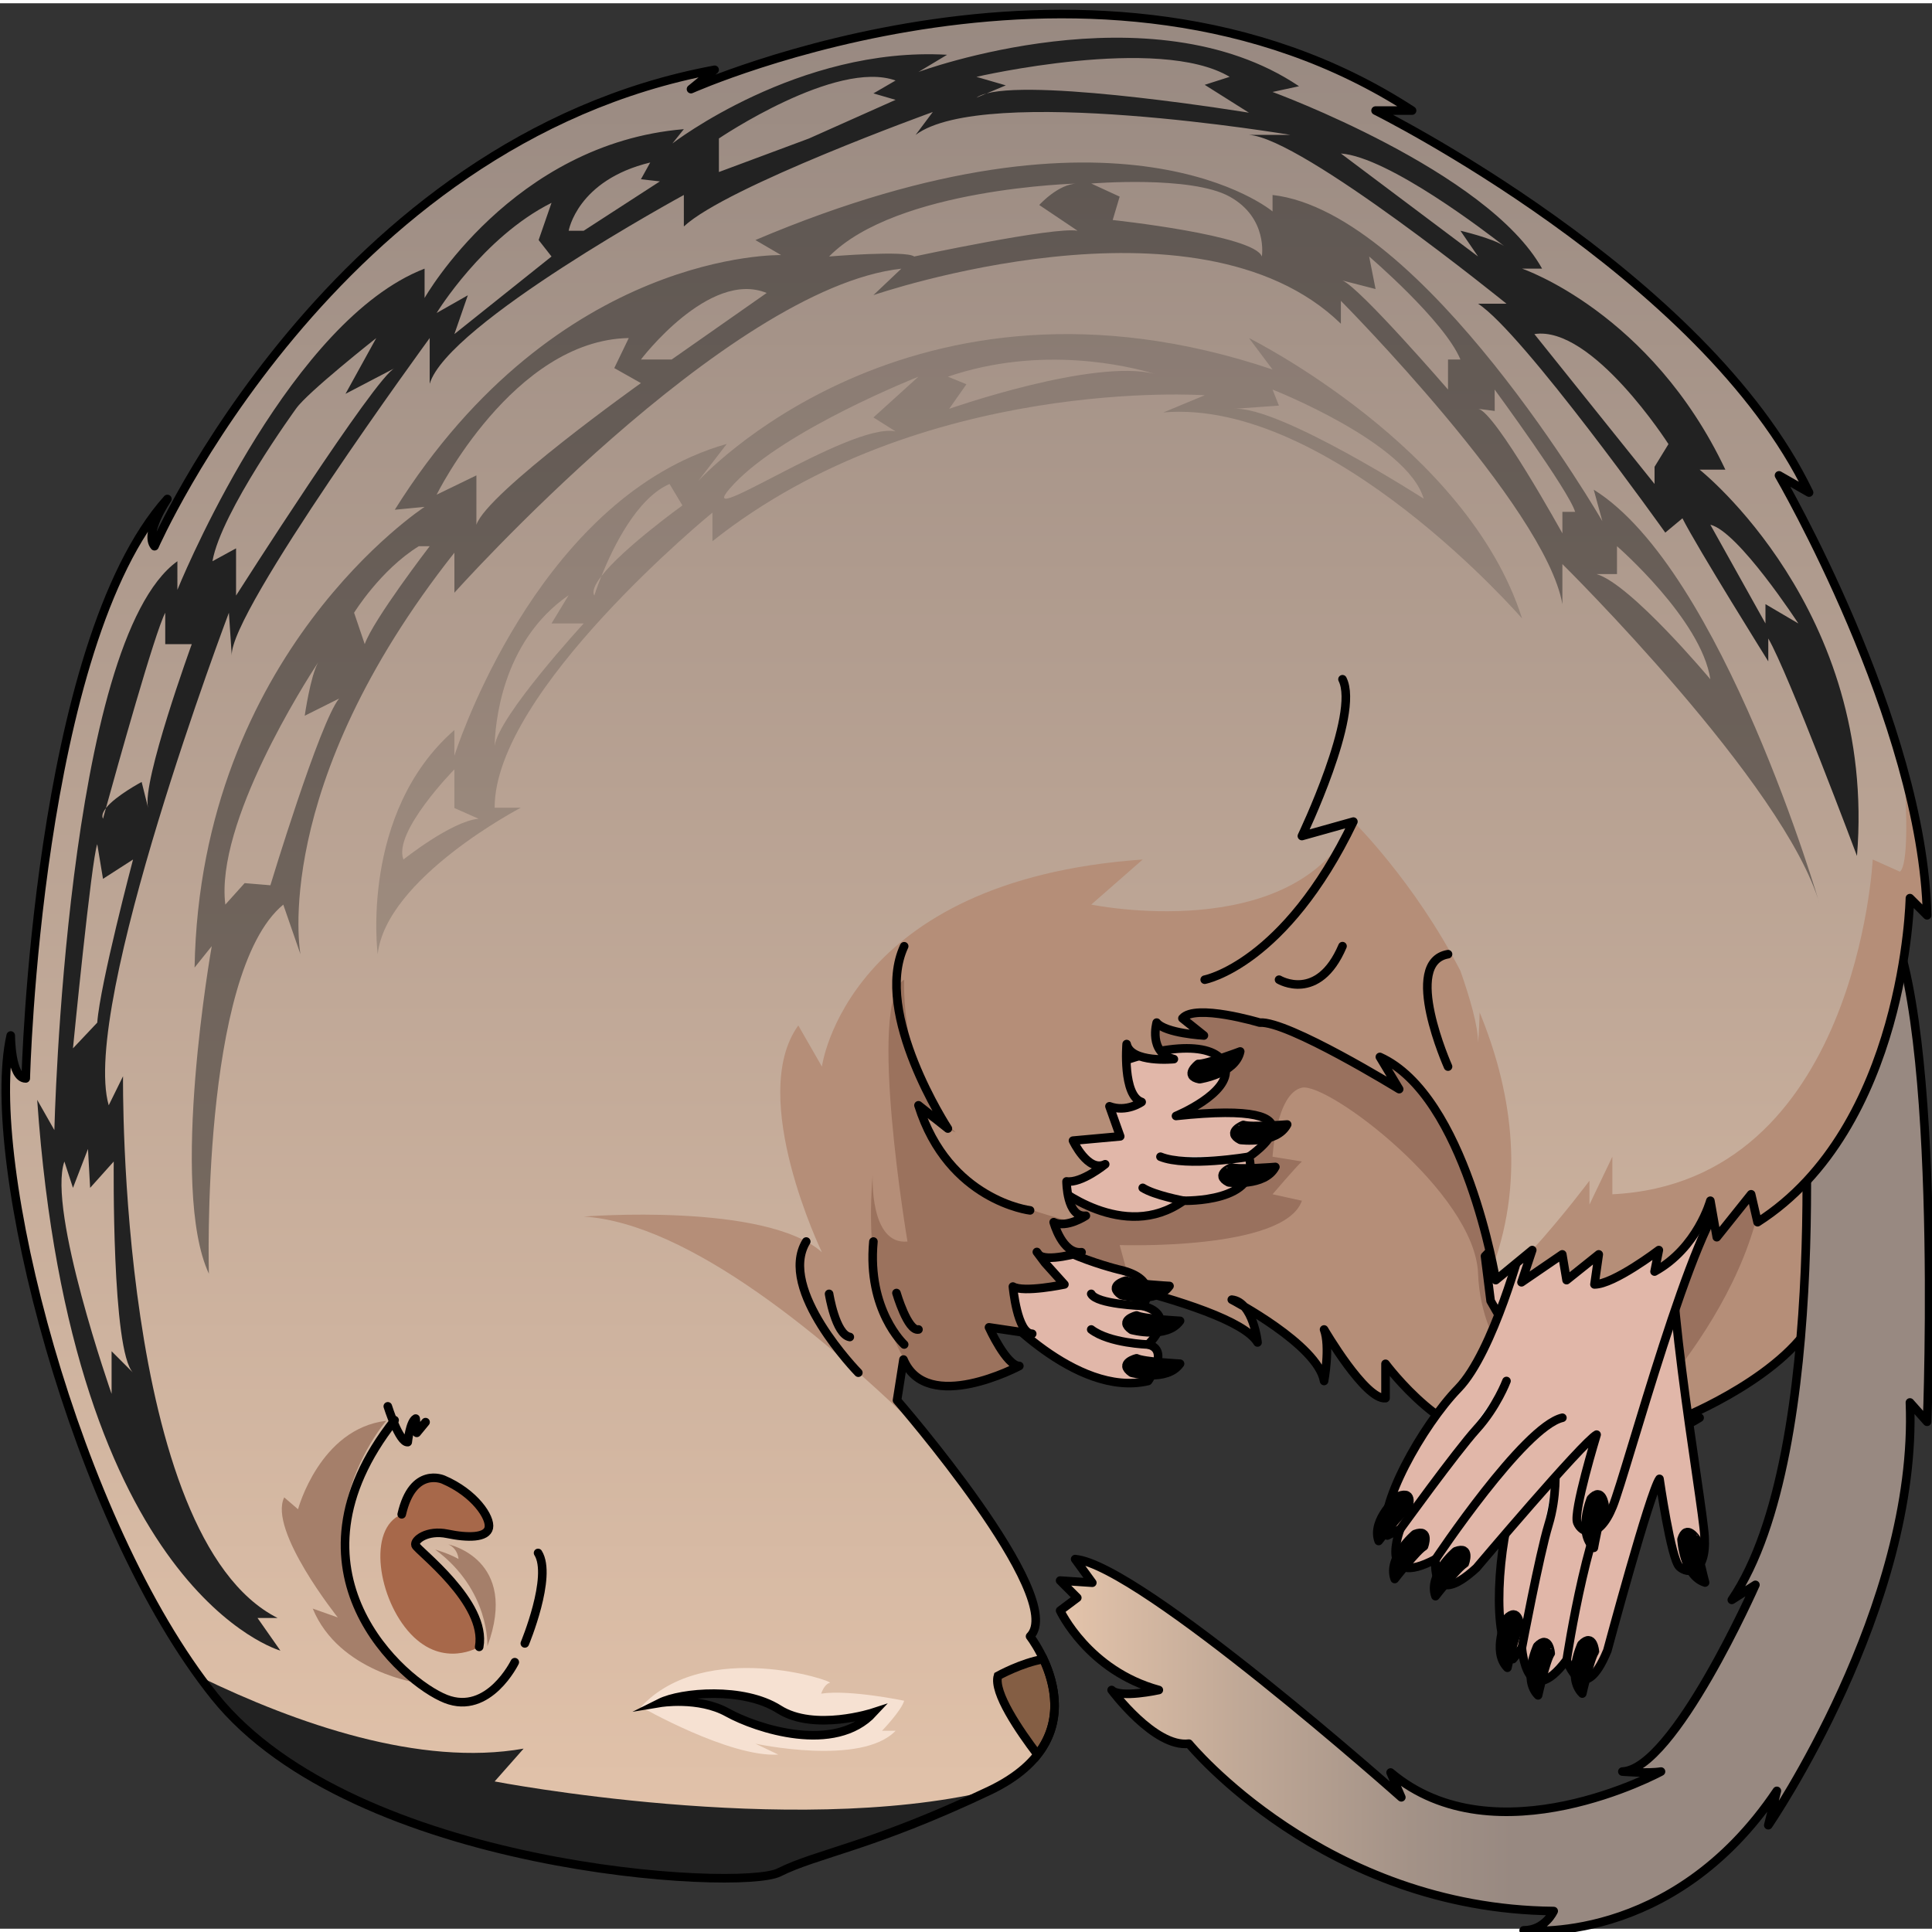
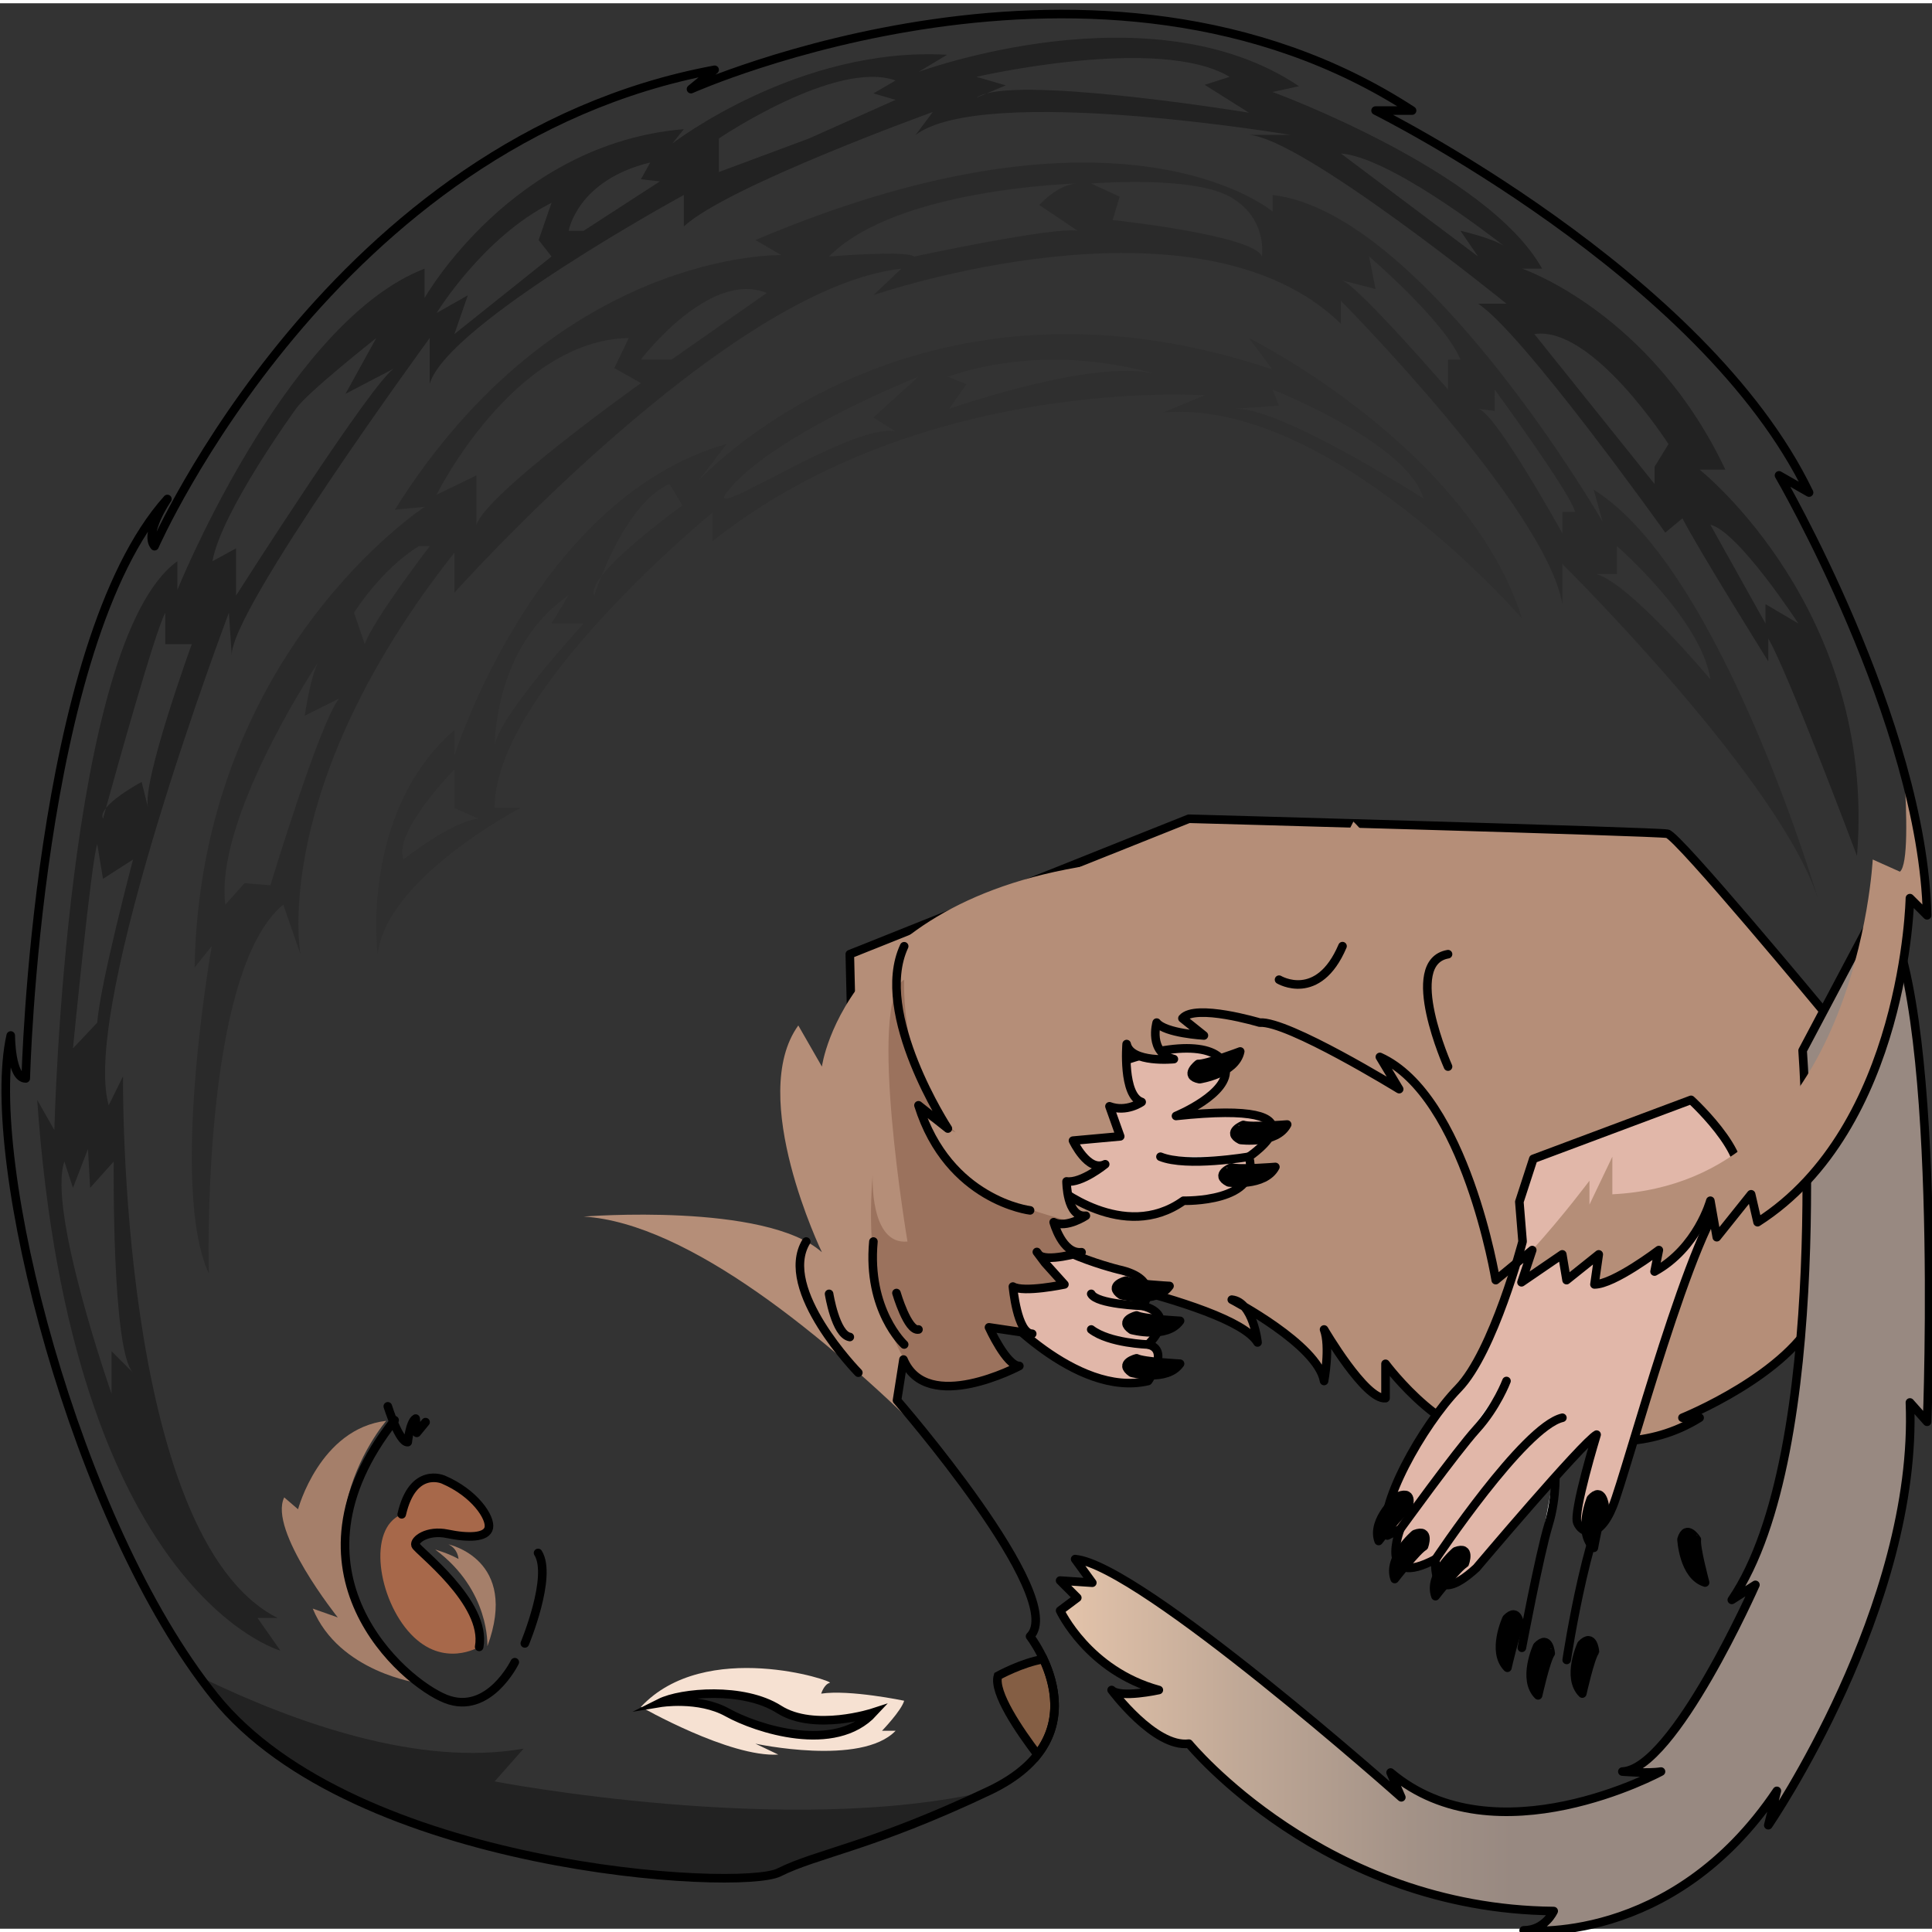
<svg xmlns="http://www.w3.org/2000/svg" version="1.1" id="Layer_1" width="800px" height="800px" viewBox="0 0 225.072 224.31" enable-background="new 0 0 225.072 224.31" xml:space="preserve">
  <rect x="0" y="0" width="225.072" height="224.31" fill="#333333" stroke="none" />
  <g>
    <g>
      <path fill="#B58E78" d="M115.875,146.25c0,0,27.625,4.774,30.625,9.762c0,0-0.5-4.714-3-4.988c0,0,10,5.226,10.75,9.476    c0,0,0.75-4,0-6c0,0,4.819,8.25,7.16,8v-4c0,0,7.577,10.218,14.09,8.25l-3.25-4c0,0,14.166,9.258,25.75,2.032h-2    c0,0,12.5-5.032,15.75-12.282s0.75-35,0.75-35s-17-20.5-18.25-20.75S138.5,95,138.5,95L99,110.779l0.5,20.768L115.875,146.25z" />
-       <path fill="#99715E" d="M176.323,96.094C160.018,95.592,138.5,95,138.5,95l-34.167,13.648v22.622l1.859,6.286l9.682,8.694    c0,0,8.057,1.394,15.941,3.46l-1.378-5.044c0,0,19.229,0.667,21.229-5.167l-3.419-0.75c0,0,2.753-3.222,3.419-3.819l-3.419-0.556    c0,0,0.419-7.375,3.419-8.042s20.188,12.254,20.524,21.667s7.458,15,7.458,15l8.725,4.186c0,0,17.627-16.251,17.294-33.719    C205.378,118.353,183.571,100.605,176.323,96.094z" />
      <path fill="none" stroke="#000000" stroke-linecap="round" stroke-linejoin="round" stroke-miterlimit="10" d="M115.875,146.25    c0,0,27.625,4.774,30.625,9.762c0,0-0.5-4.714-3-4.988c0,0,10,5.226,10.75,9.476c0,0,0.75-4,0-6c0,0,4.819,8.25,7.16,8v-4    c0,0,7.577,10.218,14.09,8.25l-3.25-4c0,0,14.166,9.258,25.75,2.032h-2c0,0,12.5-5.032,15.75-12.282s0.75-35,0.75-35    s-17-20.5-18.25-20.75S138.5,95,138.5,95L99,110.779l0.5,20.768L115.875,146.25z" />
    </g>
    <g>
      <path fill="#E1B7A9" stroke="#000000" stroke-linecap="round" stroke-linejoin="round" stroke-miterlimit="10" d="M122.875,137.75    c0,0,8,6.75,15,1.75c0,0,9.125,0.25,7.625-5.125c0,0,10.125-6.75-8.5-4.75c0,0,6.375-2.625,5.75-5.625s-6.75-3-13.875,0    S122.875,137.75,122.875,137.75z" />
      <path fill="#FFFFFF" stroke="#000000" stroke-linecap="round" stroke-linejoin="round" stroke-miterlimit="10" d="M145.5,134.375    c0,0-7.243,1.25-10.309,0" />
-       <path fill="#FFFFFF" stroke="#000000" stroke-linecap="round" stroke-linejoin="round" stroke-miterlimit="10" d="M137.875,139.5    c0,0-3.375-0.625-4.75-1.5" />
      <path stroke="#000000" stroke-linecap="round" stroke-linejoin="round" stroke-miterlimit="10" d="M143.134,137.363    c0,0,4.219,0.555,5.443-1.798c0,0-4.256,0.354-5.104,0.05C143.473,135.614,141.355,136.46,143.134,137.363z" />
      <path stroke="#000000" stroke-linecap="round" stroke-linejoin="round" stroke-miterlimit="10" d="M144.509,132.418    c0,0,4.219,0.555,5.443-1.798c0,0-4.256,0.354-5.104,0.05C144.848,130.669,142.73,131.515,144.509,132.418z" />
      <path stroke="#000000" stroke-linecap="round" stroke-linejoin="round" stroke-miterlimit="10" d="M139.744,125.341    c0,0,4.209-0.63,4.736-3.23c0,0-3.993,1.514-4.892,1.455C139.587,123.567,137.785,124.964,139.744,125.341z" />
    </g>
    <g>
      <path fill="#E1B7A9" stroke="#000000" stroke-linecap="round" stroke-linejoin="round" stroke-miterlimit="10" d="M115.875,151.75    c0,0,9.375,10.75,17.875,8.75c0,0,2.625-3.627,0-4.251c0,0,3.625-3.374-0.625-4.499c0,0,2.375-3.125-2.875-4.25    c0,0-11.625-2.875-10.25-6.875S115.875,151.75,115.875,151.75z" />
      <path fill="#FFFFFF" stroke="#000000" stroke-linecap="round" stroke-linejoin="round" stroke-miterlimit="10" d="M133.75,156.249    c0,0-4.5-0.124-6.625-1.749" />
      <path fill="#FFFFFF" stroke="#000000" stroke-linecap="round" stroke-linejoin="round" stroke-miterlimit="10" d="M133.125,151.75    c0,0-5.375-0.175-6-1.4" />
      <path stroke="#000000" stroke-linecap="round" stroke-linejoin="round" stroke-miterlimit="10" d="M131.838,159.544    c0,0,4.107,1.113,5.634-1.056c0,0-4.265-0.217-5.065-0.632C132.408,157.856,130.196,158.412,131.838,159.544z" />
      <path stroke="#000000" stroke-linecap="round" stroke-linejoin="round" stroke-miterlimit="10" d="M131.838,154.55    c0,0,4.107,1.113,5.634-1.056c0,0-4.265-0.217-5.065-0.632C132.408,152.862,130.196,153.418,131.838,154.55z" />
      <path stroke="#000000" stroke-linecap="round" stroke-linejoin="round" stroke-miterlimit="10" d="M130.611,150.488    c0,0,4.107,1.113,5.634-1.056c0,0-4.265-0.217-5.065-0.632C131.181,148.8,128.969,149.355,130.611,150.488z" />
    </g>
    <g>
-       <path fill="#E1B7A9" stroke="#000000" stroke-linecap="round" stroke-linejoin="round" stroke-miterlimit="10" d="    M175.959,155.199c0,0,2.416,13.089,0.487,18.689c-1.928,5.6-2.764,16.763-0.192,19.008l1.039-1.316c0,0,0.538,7.618,5.221,1.416    c0,0,1.894,5.801,4.737-1.088c0,0,4.976-18.523,6.075-20.005c0,0,1.335,9.316,2.319,10.235c0.984,0.919,3.166,0.861,2.937-3.45    s-5.741-34.588-3.229-38.944c2.512-4.355-8.641-7.819-8.641-7.819l-13.712,14.031l0.654,5.217L175.959,155.199z" />
      <path fill="#FFFFFF" stroke="#000000" stroke-linecap="round" stroke-linejoin="round" stroke-miterlimit="10" d="M177.294,191.58    c0,0,2.06-10.909,3.094-14.294c1.035-3.385,0.778-6.579,0.778-6.579" />
      <path fill="none" stroke="#000000" stroke-linecap="round" stroke-linejoin="round" stroke-miterlimit="10" d="M182.515,192.995    c0,0,2.744-18.339,6.367-21.18" />
      <path stroke="#000000" stroke-linecap="round" stroke-linejoin="round" stroke-miterlimit="10" d="M195.893,178.945    c0,0,0.211,4.25,2.745,5.032c0,0-1.111-4.123-0.964-5.012C197.674,178.965,196.463,177.033,195.893,178.945z" />
      <path stroke="#000000" stroke-linecap="round" stroke-linejoin="round" stroke-miterlimit="10" d="M184.233,191.183    c0,0-1.784,3.863,0.099,5.731c0,0,0.928-4.168,1.47-4.888C185.802,192.027,185.624,189.753,184.233,191.183z" />
      <path stroke="#000000" stroke-linecap="round" stroke-linejoin="round" stroke-miterlimit="10" d="M179.083,191.391    c0,0-1.784,3.863,0.099,5.731c0,0,0.928-4.168,1.47-4.888C180.652,192.234,180.474,189.961,179.083,191.391z" />
      <path stroke="#000000" stroke-linecap="round" stroke-linejoin="round" stroke-miterlimit="10" d="M175.507,188.175    c0,0-1.784,3.863,0.099,5.731c0,0,0.928-4.168,1.47-4.888C177.076,189.018,176.898,186.745,175.507,188.175z" />
    </g>
    <g>
      <path fill="#E1B7A9" stroke="#000000" stroke-linecap="round" stroke-linejoin="round" stroke-miterlimit="10" d="M177.375,144.25    c0,0-3.375,12.875-7.5,17.125s-9.625,14-8.25,17.125l1.5-0.75c0,0-2.75,7.125,4.125,3.5c0,0-0.75,6.056,4.75,1.028    c0,0,12.375-14.653,14-15.528c0,0-2.75,9-2.25,10.25s2.5,2.125,4.125-1.875s9.5-33.75,13.625-36.625s-4.5-10.75-4.5-10.75    l-18.375,6.875l-1.625,5L177.375,144.25z" />
      <path fill="#FFFFFF" stroke="#000000" stroke-linecap="round" stroke-linejoin="round" stroke-miterlimit="10" d="M163.125,177.75    c0,0,6.5-9,8.875-11.625s3.5-5.625,3.5-5.625" />
      <path fill="none" stroke="#000000" stroke-linecap="round" stroke-linejoin="round" stroke-miterlimit="10" d="M167.25,181.25    c0,0,10.277-15.435,14.763-16.468" />
      <path stroke="#000000" stroke-linecap="round" stroke-linejoin="round" stroke-miterlimit="10" d="M185.33,174.215    c0,0-1.615,3.937,0.347,5.722c0,0,0.747-4.205,1.257-4.947C186.934,174.99,186.658,172.726,185.33,174.215z" />
      <path stroke="#000000" stroke-linecap="round" stroke-linejoin="round" stroke-miterlimit="10" d="M169.575,180.339    c0,0-3.257,2.739-2.346,5.23c0,0,2.611-3.379,3.408-3.8C170.636,181.77,171.442,179.636,169.575,180.339z" />
      <path stroke="#000000" stroke-linecap="round" stroke-linejoin="round" stroke-miterlimit="10" d="M164.825,178.339    c0,0-3.257,2.739-2.346,5.23c0,0,2.611-3.379,3.408-3.8C165.886,179.77,166.692,177.636,164.825,178.339z" />
      <path stroke="#000000" stroke-linecap="round" stroke-linejoin="round" stroke-miterlimit="10" d="M162.954,173.909    c0,0-3.257,2.739-2.346,5.23c0,0,2.611-3.379,3.408-3.8C164.016,175.339,164.821,173.205,162.954,173.909z" />
    </g>
    <g>
      <linearGradient id="SVGID_1_" gradientUnits="userSpaceOnUse" x1="123.5" y1="164.782" x2="224.742" y2="164.782">
        <stop offset="0" style="stop-color:#E4C4AB" />
        <stop offset="0.201" style="stop-color:#C1A997" />
        <stop offset="0.404" style="stop-color:#A39287" />
        <stop offset="0.52" style="stop-color:#988981" />
      </linearGradient>
      <path fill="url(#SVGID_1_)" d="M210,122c0,0,3.5,46.75-8.25,64l2.75-1.75c0,0-9.5,21.5-15.5,21.75c0,0,3,0.25,4.5,0    c0,0-19.25,10.472-31.5,0.111l1.25,2.889c0,0-30.406-27.056-38-27.75l2,2.75l-3.75-0.25l2,2l-2,1.5c0,0,3.25,7,11.5,9.25    c0,0-4.5,1-5.5,0c0,0,5,6.75,9,6.25c0,0,15.75,19.25,42.5,19.5c0,0-1,2.25-3.5,2.25c0,0,17.25,2,29.5-16.25l-1,4    c0,0,17.5-25.5,16.5-49.25l2,2.25c0,0,2-50.5-5.5-60.25L210,122z" />
      <path fill="none" stroke="#000000" stroke-linecap="round" stroke-linejoin="round" stroke-miterlimit="10" d="M210,122    c0,0,3.5,46.75-8.25,64l2.75-1.75c0,0-9.5,21.5-15.5,21.75c0,0,3,0.25,4.5,0c0,0-19.25,10.472-31.5,0.111l1.25,2.889    c0,0-30.406-27.056-38-27.75l2,2.75l-3.75-0.25l2,2l-2,1.5c0,0,3.25,7,11.5,9.25c0,0-4.5,1-5.5,0c0,0,5,6.75,9,6.25    c0,0,15.75,19.25,42.5,19.5c0,0-1,2.25-3.5,2.25c0,0,17.25,2,29.5-16.25l-1,4c0,0,17.5-25.5,16.5-49.25l2,2.25    c0,0,2-50.5-5.5-60.25L210,122z" />
    </g>
    <linearGradient id="SVGID_2_" gradientUnits="userSpaceOnUse" x1="112.585" y1="218.429" x2="112.585" y2="1.255">
      <stop offset="0" style="stop-color:#E4C4AB" />
      <stop offset="1" style="stop-color:#988981" />
    </linearGradient>
-     <path fill="url(#SVGID_2_)" d="M104.5,162.75c0,0,20,23,15.5,27.5c0,0,8.931,11.5-4.785,18s-19.965,7.25-24.465,9.5   s-49.5-0.25-65.75-20.5s-27-62.5-23.75-77c0,0,0,5,1.75,5c0,0,1.25-50.5,16.5-67.5c0,0-2.75,4-1.5,5.5c0,0,20.75-47.25,65.25-55.5   L80.5,10c0,0,47.5-21.25,84,2.5h-4.25c0,0,38.25,19,50.5,44.5l-3.5-2c0,0,16.75,28.75,17.25,51.25l-2-2c0,0-0.5,26.75-17.75,37.75   l-0.75-3.25l-4,5l-0.75-4.25c0,0-1.5,5.5-6.5,8.25l0.5-2.5c0,0-5.25,4-7.5,4l0.5-3.5l-3.75,3l-0.5-3l-4.75,3.25l1.25-3.75   l-4.25,3.5c0,0-3.5-21.5-13.5-26l2.25,3.75c0,0-13-8-16.25-7.75c0,0-7.5-2.25-9-0.5l2.5,2c0,0-4.5-0.25-5.5-1.5c0,0-1,3.5,2,4.25   c0,0-5,0.5-5.5-1.75c0,0-0.5,6,1.75,6.75c0,0-1.75,1.25-3.75,0.5l1.25,3.5l-5.5,0.5c0,0,1.75,3.75,3.75,2.75c0,0-2.75,2.25-4.5,2   c0,0,0,4.25,2.25,4c0,0-2.25,1.5-3.75,0.75c0,0,1,3.75,3.25,3.5c0,0-4.25,1.25-5,0.25s0.75,1,0.75,1l2.25,2.5c0,0-4.75,1-6,0.25   c0,0,0.5,5.5,2.25,5.5l-5.035-0.75c0,0,2.035,4.5,3.535,4.5c0,0-10.75,5.75-13.5-0.75L104.5,162.75z" />
    <path fill="#B58E78" d="M221.333,101.167l-3.167-1.418c0,0-1.833,37.585-30.333,39.001v-4.375l-2.667,5.577v-2.785   c0,0-3.048,4.093-6.687,8.1l0.02-0.017l-1.25,3.75l4.75-3.25l0.5,3l3.75-3l-0.5,3.5c2.25,0,7.5-4,7.5-4l-0.5,2.5   c5-2.75,6.5-8.25,6.5-8.25l0.75,4.25l4-5l0.75,3.25c17.25-11,17.75-37.75,17.75-37.75l2,2c-0.118-5.326-1.153-11.002-2.655-16.564   C222.145,94.501,222.3,100.393,221.333,101.167z" />
    <path fill="#845E44" stroke="#000000" stroke-miterlimit="10" d="M121.555,192.907c-2.516,0.402-5.295,1.947-5.295,1.947   c-0.569,1.914,2.513,6.412,4.604,9.166C123.961,200.062,122.83,195.647,121.555,192.907z" />
    <path fill="#222222" d="M57.625,207.151L61,203.328c-12.058,2.134-26.471-2.903-37.747-8.379c0.576,0.792,1.157,1.565,1.747,2.301   c16.25,20.25,61.25,22.75,65.75,20.5s10.75-3,24.465-9.5C91.931,213.75,57.625,207.151,57.625,207.151z" />
    <path fill="#B58E78" d="M172.373,117.558c-0.053,2.09-0.182,3.567-0.182,3.567c0.03-1.904-0.97-5.297-2.056-8.401   c-5.377-10.427-12.468-17.391-12.468-17.391c-7,14.509-30.542,9.667-30.542,9.667l6-5.251   c-34.542,2.415-37.375,24.125-37.375,24.125L93,119.082c-6,8.303,2.75,26.417,2.75,26.417c-6.583-5.835-27.75-4.154-27.75-4.154   c12.276,0.762,28.456,14.272,40.176,25.841c-2.132-2.659-3.676-4.436-3.676-4.436l0.75-4.75c2.75,6.5,13.5,0.75,13.5,0.75   c-1.5,0-3.535-4.5-3.535-4.5l5.035,0.75c-1.75,0-2.25-5.5-2.25-5.5c1.25,0.75,6-0.25,6-0.25l-2.25-2.5c0,0-0.468-0.623-0.75-1   c0.75,1,5-0.25,5-0.25c-2.25,0.25-3.25-3.5-3.25-3.5c1.5,0.75,3.75-0.75,3.75-0.75c-2.25,0.25-2.25-4-2.25-4c1.75,0.25,4.5-2,4.5-2   c-2,1-3.75-2.75-3.75-2.75l5.5-0.5l-1.25-3.5c2,0.75,3.75-0.5,3.75-0.5c-2.25-0.75-1.75-6.75-1.75-6.75c0.5,2.25,5.5,1.75,5.5,1.75   c-3-0.75-2-4.25-2-4.25c1,1.25,5.5,1.5,5.5,1.5l-2.5-2c1.5-1.75,9,0.5,9,0.5C150,118.5,163,126.5,163,126.5l-2.25-3.75   c8.323,3.746,12.141,19.258,13.188,24.358C177.749,136.569,175.931,126.211,172.373,117.558z" />
    <path fill="#9B725D" d="M125.06,141.946c-15.694-3.478-17.568-12.176-17.568-12.176l3.841,1.776c-6.5-6.119-6-17.799-6-17.799   c-4.333,2.582,0.385,30.506,0.385,30.506c-4.449,0.422-4.055-7.755-4.055-7.755c-0.884,10.811,1.344,18.156,4.711,23.167   c3.785,3.673,12.376-0.917,12.376-0.917c-1.5,0-3.535-4.5-3.535-4.5l5.035,0.75c-1.75,0-2.25-5.5-2.25-5.5c1.25,0.75,6-0.25,6-0.25   l-2.25-2.5c0,0-0.468-0.623-0.75-1c0.75,1,5-0.25,5-0.25c-2.25,0.25-3.25-3.5-3.25-3.5   C123.46,142.355,124.333,142.202,125.06,141.946z" />
    <path fill="none" stroke="#000000" stroke-linecap="round" stroke-linejoin="round" stroke-miterlimit="10" d="M104.5,162.75   c0,0,20,23,15.5,27.5c0,0,8.931,11.5-4.785,18s-19.965,7.25-24.465,9.5s-49.5-0.25-65.75-20.5s-27-62.5-23.75-77c0,0,0,5,1.75,5   c0,0,1.25-50.5,16.5-67.5c0,0-2.75,4-1.5,5.5c0,0,20.75-47.25,65.25-55.5L80.5,10c0,0,47.5-21.25,84,2.5h-4.25   c0,0,38.25,19,50.5,44.5l-3.5-2c0,0,16.75,28.75,17.25,51.25l-2-2c0,0-0.5,26.75-17.75,37.75l-0.75-3.25l-4,5l-0.75-4.25   c0,0-1.5,5.5-6.5,8.25l0.5-2.5c0,0-5.25,4-7.5,4l0.5-3.5l-3.75,3l-0.5-3l-4.75,3.25l1.25-3.75l-4.25,3.5c0,0-3.5-21.5-13.5-26   l2.25,3.75c0,0-13-8-16.25-7.75c0,0-7.5-2.25-9-0.5l2.5,2c0,0-4.5-0.25-5.5-1.5c0,0-1,3.5,2,4.25c0,0-5,0.5-5.5-1.75   c0,0-0.5,6,1.75,6.75c0,0-1.75,1.25-3.75,0.5l1.25,3.5l-5.5,0.5c0,0,1.75,3.75,3.75,2.75c0,0-2.75,2.25-4.5,2c0,0,0,4.25,2.25,4   c0,0-2.25,1.5-3.75,0.75c0,0,1,3.75,3.25,3.5c0,0-4.25,1.25-5,0.25s0.75,1,0.75,1l2.25,2.5c0,0-4.75,1-6,0.25c0,0,0.5,5.5,2.25,5.5   l-5.035-0.75c0,0,2.035,4.5,3.535,4.5c0,0-10.75,5.75-13.5-0.75L104.5,162.75z" />
    <path fill="#F6E1D2" d="M74.667,198.464c0,0,10.333,5.911,16,5.557L88,202.75c0,0,12.333,2.667,16.333-1.5h-1.583   c0,0,2.25-2.333,2.583-3.5c0,0-6.333-1.324-9.667-0.829c0,0,0.333-1.088,1-1.255C97.333,195.5,82.167,190.428,74.667,198.464z" />
    <path fill="#222222" stroke="#000000" stroke-miterlimit="10" d="M76.875,198c0,0,4.5-0.75,7.875,1.125s12.5,4.875,17,0   c0,0-6.875,2.25-11-0.375S79.375,196.75,76.875,198z" />
    <g>
      <path fill="#222222" d="M198,54.333h3C192.333,36,177.316,30.915,177.316,30.915h2.332c-6.352-11.418-31.401-20.582-31.401-20.582    l3.086-0.667C134-2,107,8,107,8l3.333-2c-17.333-1-32,10.333-32,10.333l1.333-1.667c-20,1.667-30.203,19.667-30.203,19.667v-3.418    c-0.994,0.383-1.974,0.86-2.939,1.418c-14.762,8.537-25.858,36-25.858,36V65c-13,9.333-14.333,66.27-14.333,66.27l-2-3.52    c4,57.417,28.333,64.162,28.333,64.162L30,188.107h2.333c-18.621-9.427-18-63.107-18-63.107l-1.667,3.383    c-3.333-11.617,14-57.383,14-57.383L27,76c-0.333-5,23.058-37,23.058-37v5.333c2.058-7,29.609-22,29.609-22V26    c5-4.667,29-13.333,29-13.333l-2,2.667c8-6,43.667,0,43.667,0H145.5c6.167,0.333,30,19.667,30,19.667h-3.309    C177.381,38.333,194,61.667,194,61.667L196,60c1.667,3.333,10,16.667,10,16.667V74c2.333,4,10.333,25.333,10.333,25.333    C218.667,70.667,198,54.333,198,54.333z M13.25,134.931c0,0-0.25,22.1,2.25,24.602l-2.5-2.501V162c0,0-7.5-21.389-5.5-27.069    l1,3.069l1.75-4.533L10.5,138L13.25,134.931z M11.33,118.75l-2.83,3c0,0,2.161-22.077,2.83-23.788L12,102l3.5-2.251    C15.5,99.749,11.661,114.25,11.33,118.75z M17.25,93.719l-0.749-3.005c0,0-3.039,1.615-4.16,3.048C12.126,94.54,12,95,12,95    c-0.179-0.358-0.01-0.789,0.341-1.238C13.604,89.187,18.039,73.279,19.25,71v3.659h3.092    C22.342,74.659,16.501,90.714,17.25,93.719z M27.5,69v-5.5L24.75,65c1-5.75,9.75-17.791,9.75-17.791    C35.828,45.317,43.835,39,43.835,39l-3.585,6.5l5.742-3C43.787,43.428,27.5,69,27.5,69z M64.25,29.5l-11.316,9.039l1.566-4.52    l-3.637,2.065c0,0,5.387-8.835,13.387-12.835l-1.5,4.333L64.25,29.5z M68,26.5h-1.75c0,0,1-5.9,9.5-7.95l-1.083,1.95l2.208,0.25    L68,26.5z M104.333,11.25l-10.083,4.5l-10.5,3.909V15.75c0,0,13.667-9.25,20.583-6.75l-2.583,1.5L104.333,11.25z M114.94,10.501    L113.75,11C114.022,10.795,114.434,10.633,114.94,10.501l2.232-0.936l-3.421-0.994c0,0,21.25-4.929,29.5,0L140.345,9.5l5.155,3.25    C145.5,12.75,121.426,8.81,114.94,10.501z M175.21,28.272c-1.356-0.918-5.074-1.772-5.074-1.772l2.054,3l-2.054-1.543    L156.209,17.5C161.773,17.918,173.262,26.746,175.21,28.272c0.185,0.145,0.29,0.228,0.29,0.228    C175.424,28.424,175.323,28.348,175.21,28.272z M192.75,54v2l-14-17.461c6.75-1.049,15.621,12.816,15.621,12.816L192.75,54z     M205.671,70v2.25l-6.421-11.5c3.25,0.75,10.25,11.5,10.25,11.5L205.671,70z" />
      <path opacity="0.5" fill="#222222" d="M185.667,56.667l1,3.667c0,0-20.839-36-38.419-38v1.917c0,0-17.483-14.819-60.247,3.333    l3,1.751c0,0-26.015-0.667-45.008,29.667l3.471-0.333c0,0-26.13,17-26.797,53.667l2-2.491c0,0-5,28.158-0.333,38.158    c0,0-1-35,8.667-43l2,5.779c0,0-3.667-19.446,17.934-46.779v4.667c0,0,31.732-35.503,52.066-37.751L101.75,34    c0,0,37.668-13,54.459,3.333v-2.667c0,0,23.818,24,25.804,35.333v-4.667C182.013,65.333,208,91,212,105    C212,105,200.667,66,185.667,56.667z M37.25,76.5c-0.054,0.068-0.107,0.152-0.16,0.242C37.192,76.587,37.25,76.5,37.25,76.5z     M31.5,102.75l-3-0.25l-2.25,2.5c-1.189-9.493,9.306-25.916,10.815-28.219C36.159,78.389,35.5,83,35.5,83l4-2    C37.25,83.75,31.5,102.75,31.5,102.75z M42.49,74.659L41.25,71c0,0,3.082-5,7.541-7.75h1.267    C50.058,63.25,43.48,71.818,42.49,74.659z M55.5,60.75V55l-4.637,2.25c0,0,8.896-18,22.387-18.25l-1.688,3.5l3.104,1.75    C74.667,44.25,56.75,57,55.5,60.75z M78.25,41.5h-3.583c0,0,7.958-10.5,14.646-7.75L78.25,41.5z M125.533,26.5    c-2.717-0.5-19.033,3-19.033,3c-1-0.75-9.913,0-9.913,0c7.877-8,28.946-8.5,28.946-8.5c-2.217,0-4.463,2.5-4.463,2.5L125.533,26.5    z M147,29.5c-0.859-2.487-17.375-4.25-17.375-4.25l0.813-2.725L127.125,21c0,0,11.628-0.966,16.125,1.525S147,29.5,147,29.5z     M168.691,41.5V45c0,0-10.267-11.875-12.293-12.701l3.852,0.992L159.5,29.5c0,0,8.772,7.5,10.636,12H168.691z M182.013,59.25v2.5    c0,0-7.882-14.258-9.823-14.504l1.941,0.246L174.121,45c0,0,8.629,11.75,9.379,14.25H182.013z M186,66.5h2.375v-3.25    c0,0,9.832,8.534,10.875,15.5C199.25,78.75,189.987,67.667,186,66.5z" />
      <path opacity="0.2" fill="#222222" d="M145.5,39l2.747,3.667c-42.308-14.258-66.914,13-66.914,13l3.333-4.333    c-1.396,0.396-2.741,0.884-4.037,1.452c-19.435,8.514-27.695,34.882-27.695,34.882v-3C41.869,94.333,44,110.779,44,110.779    c1-8.888,16.667-17.06,16.667-17.06h-3.042C57.583,80.105,83,59.333,83,59.333v3.333c24.333-19.333,57.345-17,57.345-17l-4.817,2    c19.529-1.667,41.787,24,41.787,24C170.966,51.667,145.5,39,145.5,39z M47,99.749c-1.25-3.198,5.934-10.499,5.934-10.499v4.5    L55.75,95C52.573,95.299,47,99.749,47,99.749z M57.626,86.528c-0.022,0.174-0.028,0.336-0.001,0.472    C57.625,87,57.62,86.83,57.626,86.528c0.042-2.252,0.688-12.102,8.624-17.573l-2,3.295H68C68,72.25,58.067,83.024,57.626,86.528z     M70.063,66.734C69.522,68.084,69.234,69,69.234,69C68.949,68.501,69.322,67.689,70.063,66.734C71.369,63.473,74.16,57.666,78,56    l1.5,2.5C79.5,58.5,72.601,63.464,70.063,66.734z M104.333,49.875C98.917,48.75,79.475,62.389,85.5,56    c6.025-6.389,21.5-12.5,21.5-12.5l-5.25,4.75L104.333,49.875z M134.549,43.182c-7.17-1.839-23.973,4.064-23.973,4.064l2.009-2.863    l-2.16-0.883C121.306,39.796,131.438,42.249,134.549,43.182c0.506,0.152,0.832,0.264,0.938,0.303    C135.198,43.365,134.881,43.268,134.549,43.182z M143.75,47.246l5.242-0.374L148.247,45c0,0,15.712,6.173,17.607,12.711    C165.854,57.711,148.992,46.872,143.75,47.246z" />
    </g>
    <path fill="none" stroke="#000000" stroke-linecap="round" stroke-linejoin="round" stroke-miterlimit="10" d="M99.992,159.532   c0,0-9.481-9.689-6.07-15.277" />
    <path fill="none" stroke="#000000" stroke-linecap="round" stroke-linejoin="round" stroke-miterlimit="10" d="M96.587,150.35   c0,0,0.746,4.733,2.413,5.025" />
-     <path fill="none" stroke="#000000" stroke-linecap="round" stroke-linejoin="round" stroke-miterlimit="10" d="M140.345,113.749   c0,0,9.321-1.749,17.321-18.415l-6,1.68c0,0,6.795-14.18,4.731-18.264" />
    <path fill="none" stroke="#000000" stroke-linecap="round" stroke-linejoin="round" stroke-miterlimit="10" d="M149.006,113.749   c0,0,4.557,2.738,7.392-3.907" />
    <path fill="none" stroke="#000000" stroke-linecap="round" stroke-linejoin="round" stroke-miterlimit="10" d="M168.691,123.874   c0,0-5.43-12.158,0-13.095" />
    <path fill="none" stroke="#000000" stroke-linecap="round" stroke-linejoin="round" stroke-miterlimit="10" d="M120,140.625   c0,0-9.5-1.108-13-12.242l3.425,2.709c0,0-8.758-13.381-5.092-21.237" />
    <path fill="none" stroke="#000000" stroke-linecap="round" stroke-linejoin="round" stroke-miterlimit="10" d="M105.333,156.249   c0,0-4.333-3.989-3.583-11.994" />
    <path fill="none" stroke="#000000" stroke-linecap="round" stroke-linejoin="round" stroke-miterlimit="10" d="M104.436,150.252   c0,0,1.314,4.498,2.564,4.248" />
    <g>
      <path fill="none" stroke="#000000" stroke-linecap="round" stroke-linejoin="round" stroke-miterlimit="10" d="M61.142,191.071    c0,0,3.253-7.807,1.542-10.538" />
      <path fill="#A57F6A" d="M48.845,195.707c0,0-9.341-1.237-12.413-8.693l2.92,1.033c0,0-8.124-10.166-6.24-13.986l1.609,1.382    c0,0,2.521-9.384,10.279-10.305C44.999,165.138,31.291,180.931,48.845,195.707z" />
      <path fill="none" stroke="#000000" stroke-linecap="round" stroke-linejoin="round" stroke-miterlimit="10" d="M59.97,193.26    c0,0-3.037,6.242-8.033,4.28s-19.846-14.878-5.968-32.475" />
      <path fill="#A7684A" d="M55.824,191.474c0,0-4.153,2.545-7.969-1.496s-5.11-12.3-1.056-13.944c0,0,1.192-5.606,4.848-4.044    c3.656,1.562,5.544,4.428,5.3,5.616c-0.244,1.189-2.472,1.19-4.822,0.699c-2.35-0.491-3.929,0.725-3.716,1.331    S56.769,186.299,55.824,191.474z" />
      <path fill="none" stroke="#000000" stroke-linecap="round" stroke-linejoin="round" stroke-miterlimit="10" d="M55.824,191.474    c0.945-5.175-7.202-11.233-7.415-11.839s1.366-1.822,3.716-1.331c2.35,0.491,4.577,0.489,4.822-0.699    c0.244-1.188-1.644-4.054-5.3-5.616c0,0-3.552-1.598-4.848,4.044" />
      <path fill="none" stroke="#000000" stroke-linecap="round" stroke-linejoin="round" stroke-miterlimit="10" d="M45.178,163.453    c0,0,1.324,4.245,2.321,4.17c0,0,0.248-2.359,0.925-2.744l0.126,1.662l1.027-1.248" />
      <path fill="#A57F6A" d="M56.779,191.402c0,0,0.337-6.516-6.079-11.265c0,0,1.577,0.452,2.715,1.098c0,0-0.041-1.185-1.189-1.705    C52.227,179.53,60.524,181.251,56.779,191.402z" />
    </g>
  </g>
</svg>